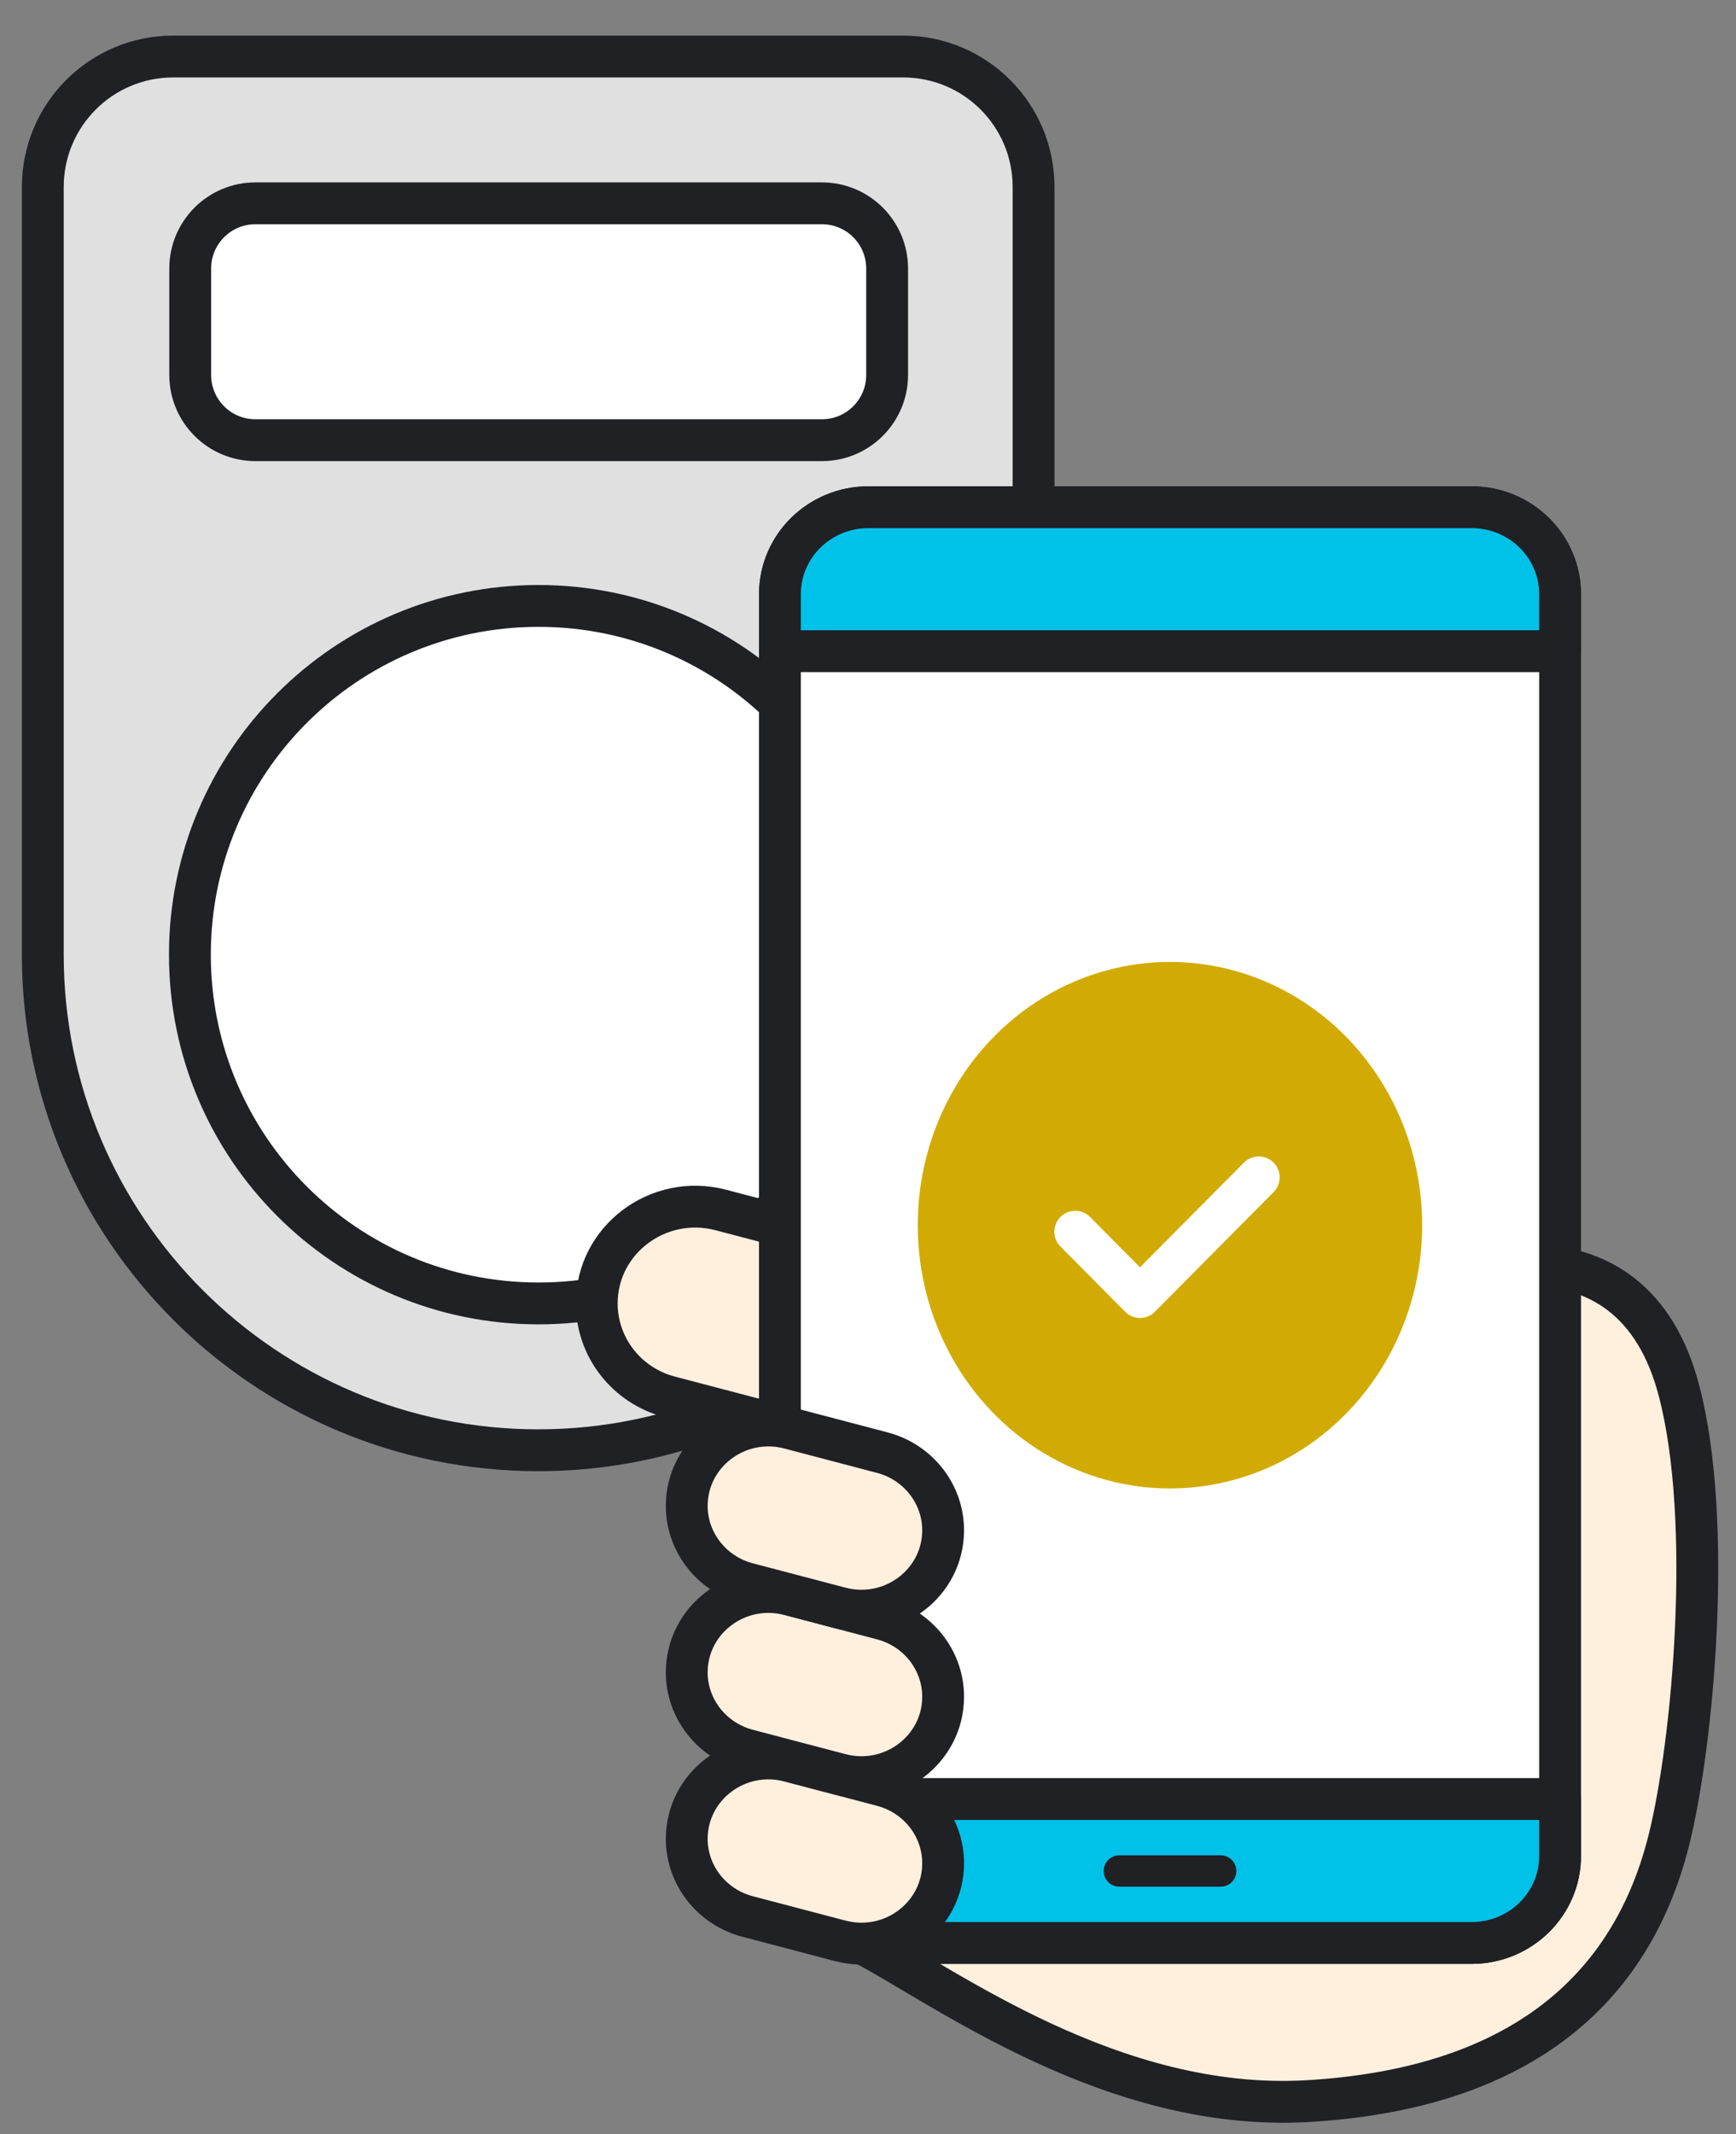
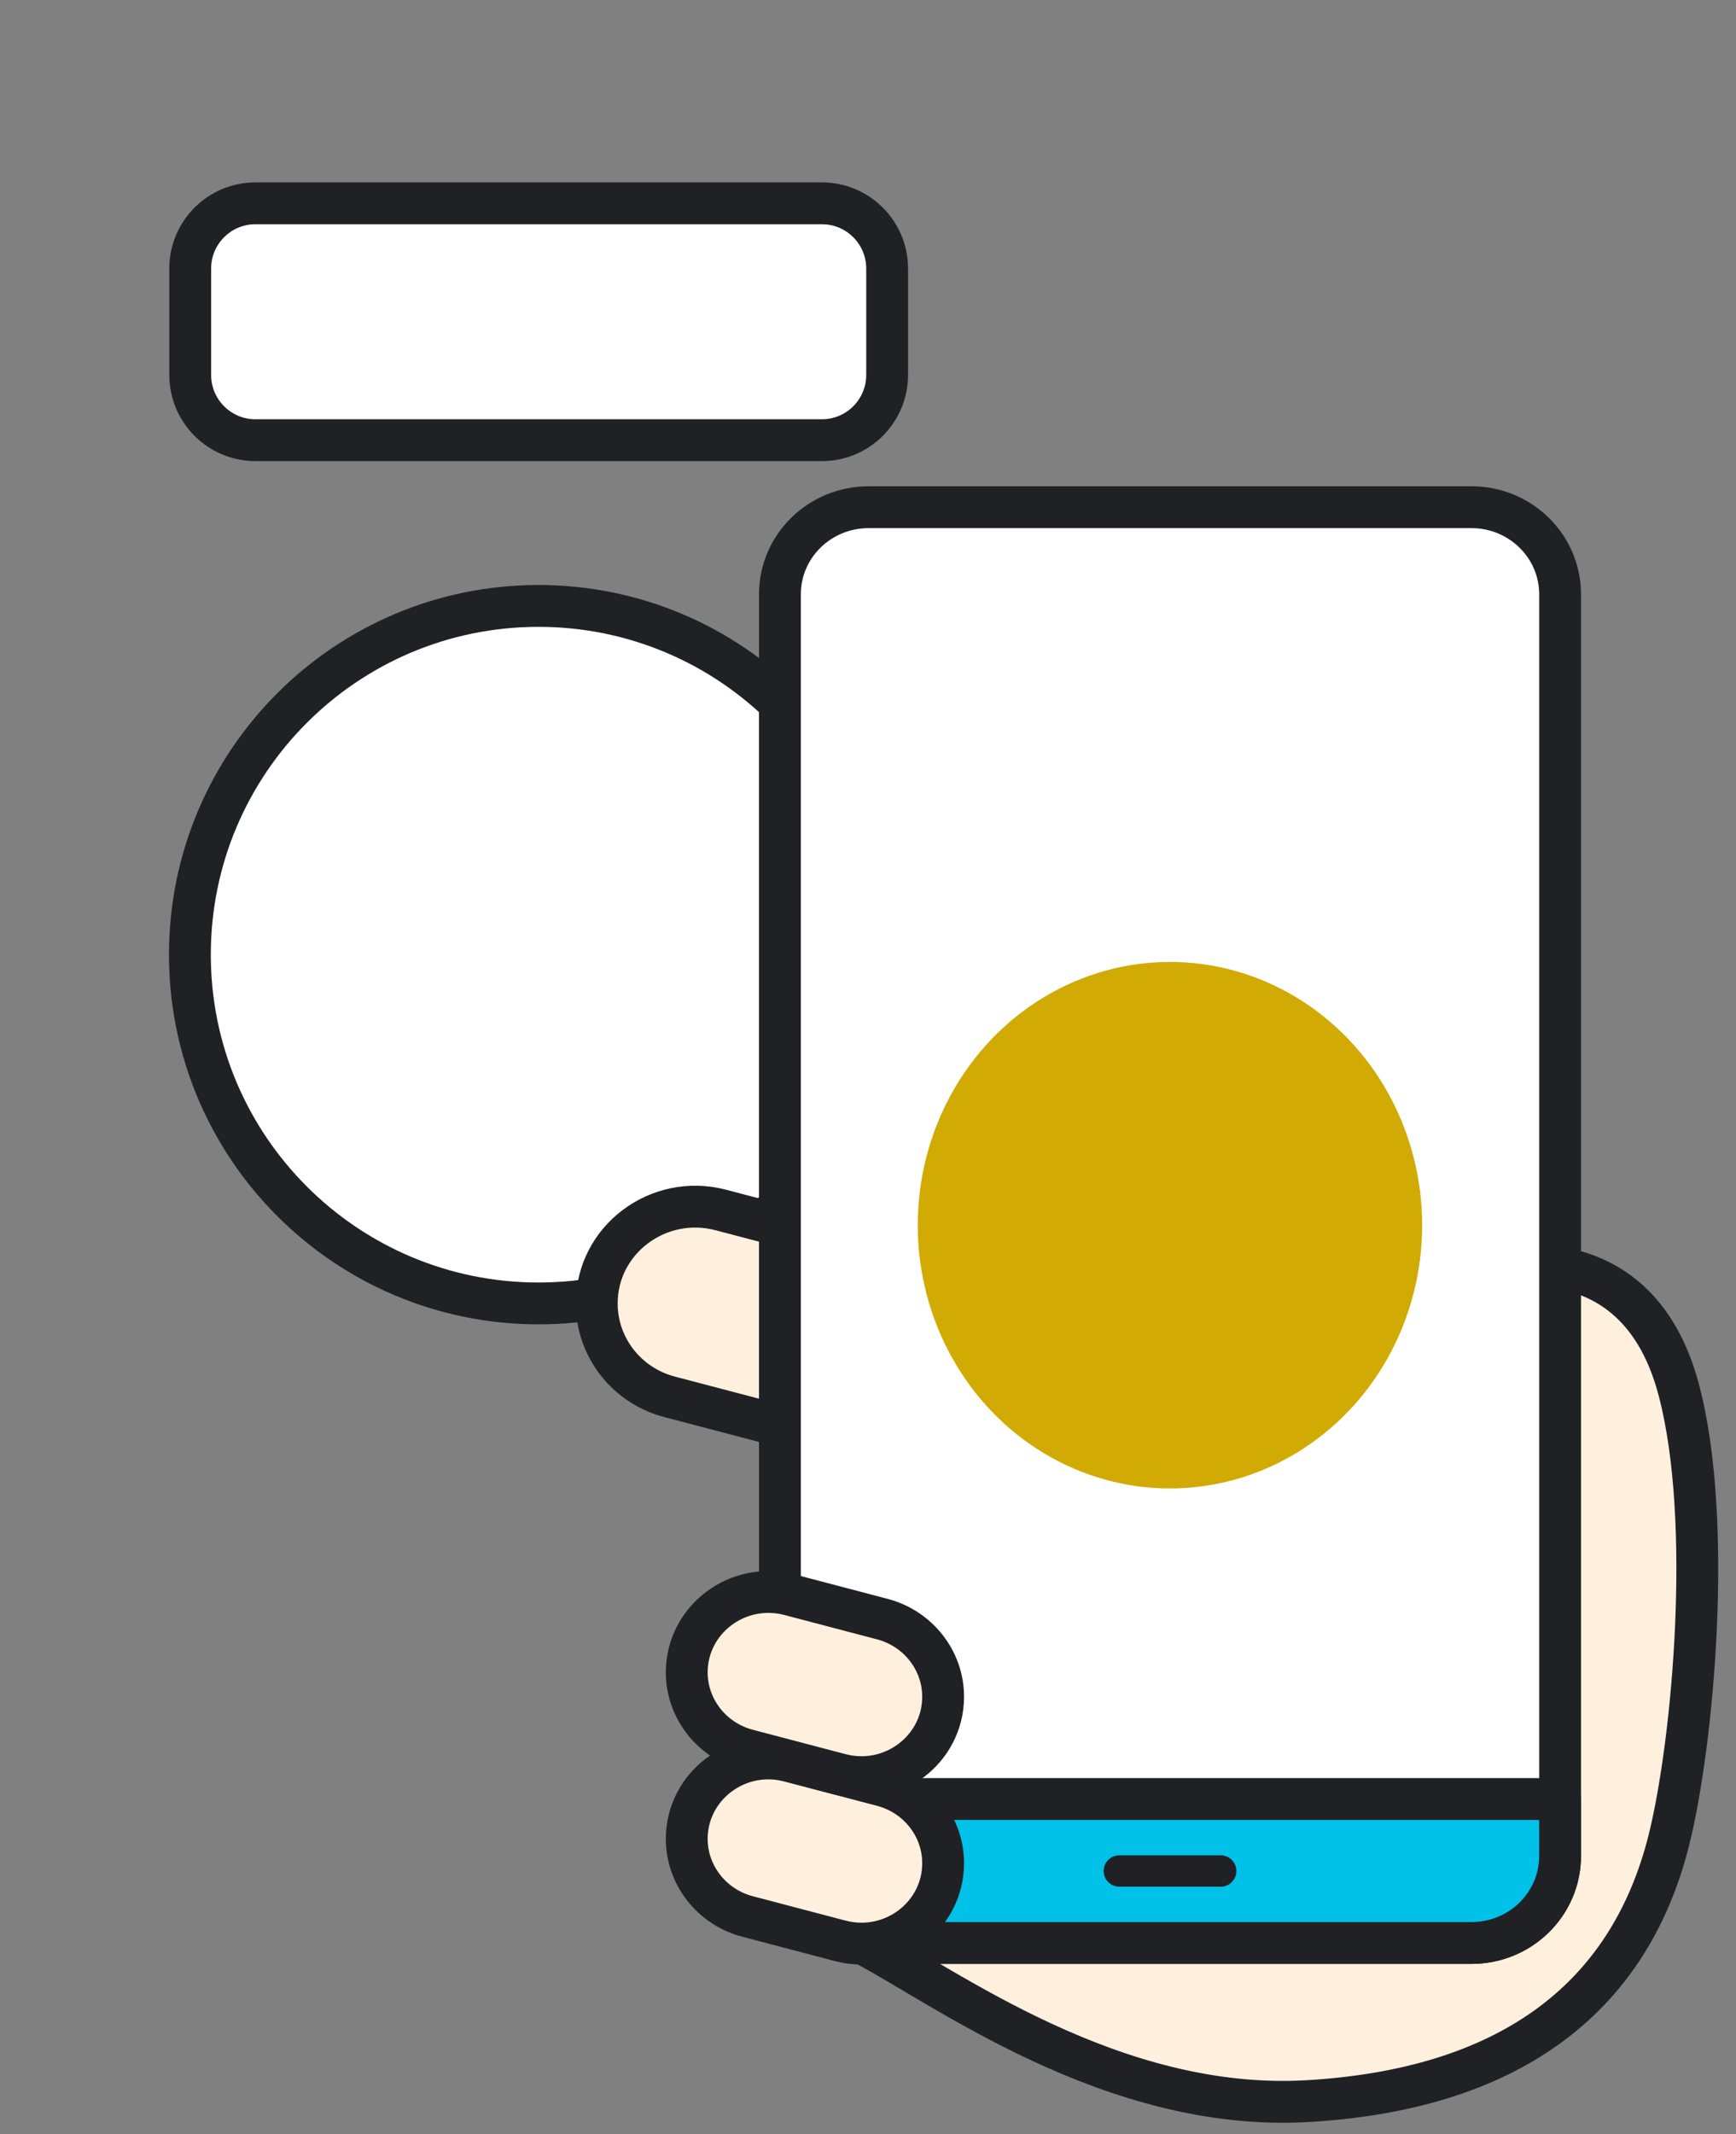
<svg xmlns="http://www.w3.org/2000/svg" fill="none" height="102" viewBox="0 0 83 102" width="83">
  <rect x="0" y="0" width="83" height="102" fill="#808080" stroke="none" />
-   <path d="m8.299 2.701h34.88c3.446 0 6.237 2.791 6.237 6.237v36.689c0 13.066-10.618 23.685-23.685 23.685s-23.685-10.618-23.685-23.685v-36.689c0-3.446 2.791-6.237 6.237-6.237z" fill="#e0e0e0" stroke="#202125" stroke-linecap="round" stroke-linejoin="round" stroke-width="2" />
  <path d="m42.415 17.919v-5.083c0-1.722-1.396-3.119-3.119-3.119h-27.084c-1.722 0-3.118 1.396-3.118 3.119v5.083c0 1.722 1.396 3.119 3.118 3.119h27.084c1.722 0 3.119-1.396 3.119-3.119z" fill="#fff" stroke="#202125" stroke-linecap="round" stroke-linejoin="round" stroke-width="2" />
  <path d="m25.747 62.295c9.206 0 16.668-7.463 16.668-16.668s-7.463-16.668-16.668-16.668-16.668 7.463-16.668 16.668 7.463 16.668 16.668 16.668z" fill="#fff" stroke="#202125" stroke-linecap="round" stroke-linejoin="round" stroke-width="2" />
  <path d="m45.092 64.17c0 3.04-2.939 5.246-5.923 4.467l-7.152-1.877c-2.056-.538-3.486-2.37-3.486-4.466 0-3.04 2.939-5.246 5.923-4.467l7.152 1.877c2.056.538 3.486 2.37 3.486 4.467z" fill="#fff0de" stroke="#202125" stroke-linecap="round" stroke-linejoin="round" stroke-width="2" />
  <path d="m41.259 92.889c3.855 2.008 11.912 8.078 21.276 7.529 9.364-.549 15.32-4.686 17.265-12.511 1.151-4.642 2.112-15.178.48-21.422-1.117-4.313-3.866-6.025-7.252-6.025h-31.769z" fill="#fff0de" stroke="#202125" stroke-linecap="round" stroke-linejoin="round" stroke-width="2" />
  <path d="m70.353 24.241h-28.827c-2.34 0-4.237 1.863-4.237 4.161v60.298c0 2.298 1.897 4.161 4.237 4.161h28.827c2.34 0 4.237-1.863 4.237-4.161v-60.298c0-2.298-1.897-4.161-4.237-4.161z" fill="#fff" stroke="#202125" stroke-linecap="round" stroke-linejoin="round" stroke-width="2" />
  <ellipse cx="12.058" cy="12.582" fill="#d1ab04" rx="12.058" ry="12.582" transform="matrix(-1 0 0 1 67.995 45.974)" />
  <g stroke-linecap="round" stroke-linejoin="round">
-     <path d="m51.409 58.869 3.096 3.12 5.677-5.719" stroke="#fff" stroke-width="2" />
    <path d="m37.288 85.981v2.719c0 2.303 1.893 4.161 4.237 4.161h28.827c2.345 0 4.237-1.859 4.237-4.161v-2.719z" fill="#00c2e8" stroke="#202125" stroke-width="2" />
-     <path d="m74.59 31.121v-2.719c0-2.303-1.893-4.161-4.237-4.161h-28.827c-2.345 0-4.237 1.859-4.237 4.161v2.719z" fill="#00c2e8" stroke="#202125" stroke-width="2" />
    <path d="m53.517 89.421h4.845" stroke="#202125" stroke-width="1.5" />
    <path d="m45.092 89.048c0 2.524-2.436 4.368-4.928 3.709l-4.425-1.163c-1.71-.45-2.905-1.975-2.905-3.709 0-2.524 2.436-4.368 4.928-3.709l4.425 1.163c1.71.45 2.905 1.975 2.905 3.709z" fill="#fff0de" stroke="#202125" stroke-width="2" />
    <path d="m45.092 81.092c0 2.524-2.436 4.368-4.928 3.709l-4.425-1.163c-1.71-.45-2.905-1.975-2.905-3.709 0-2.524 2.436-4.368 4.928-3.709l4.425 1.163c1.71.45 2.905 1.975 2.905 3.709z" fill="#fff0de" stroke="#202125" stroke-width="2" />
-     <path d="m45.092 73.136c0 2.524-2.436 4.368-4.928 3.709l-4.425-1.163c-1.71-.45-2.905-1.975-2.905-3.709 0-2.524 2.436-4.368 4.928-3.709l4.425 1.163c1.71.45 2.905 1.975 2.905 3.709z" fill="#fff0de" stroke="#202125" stroke-width="2" />
  </g>
</svg>